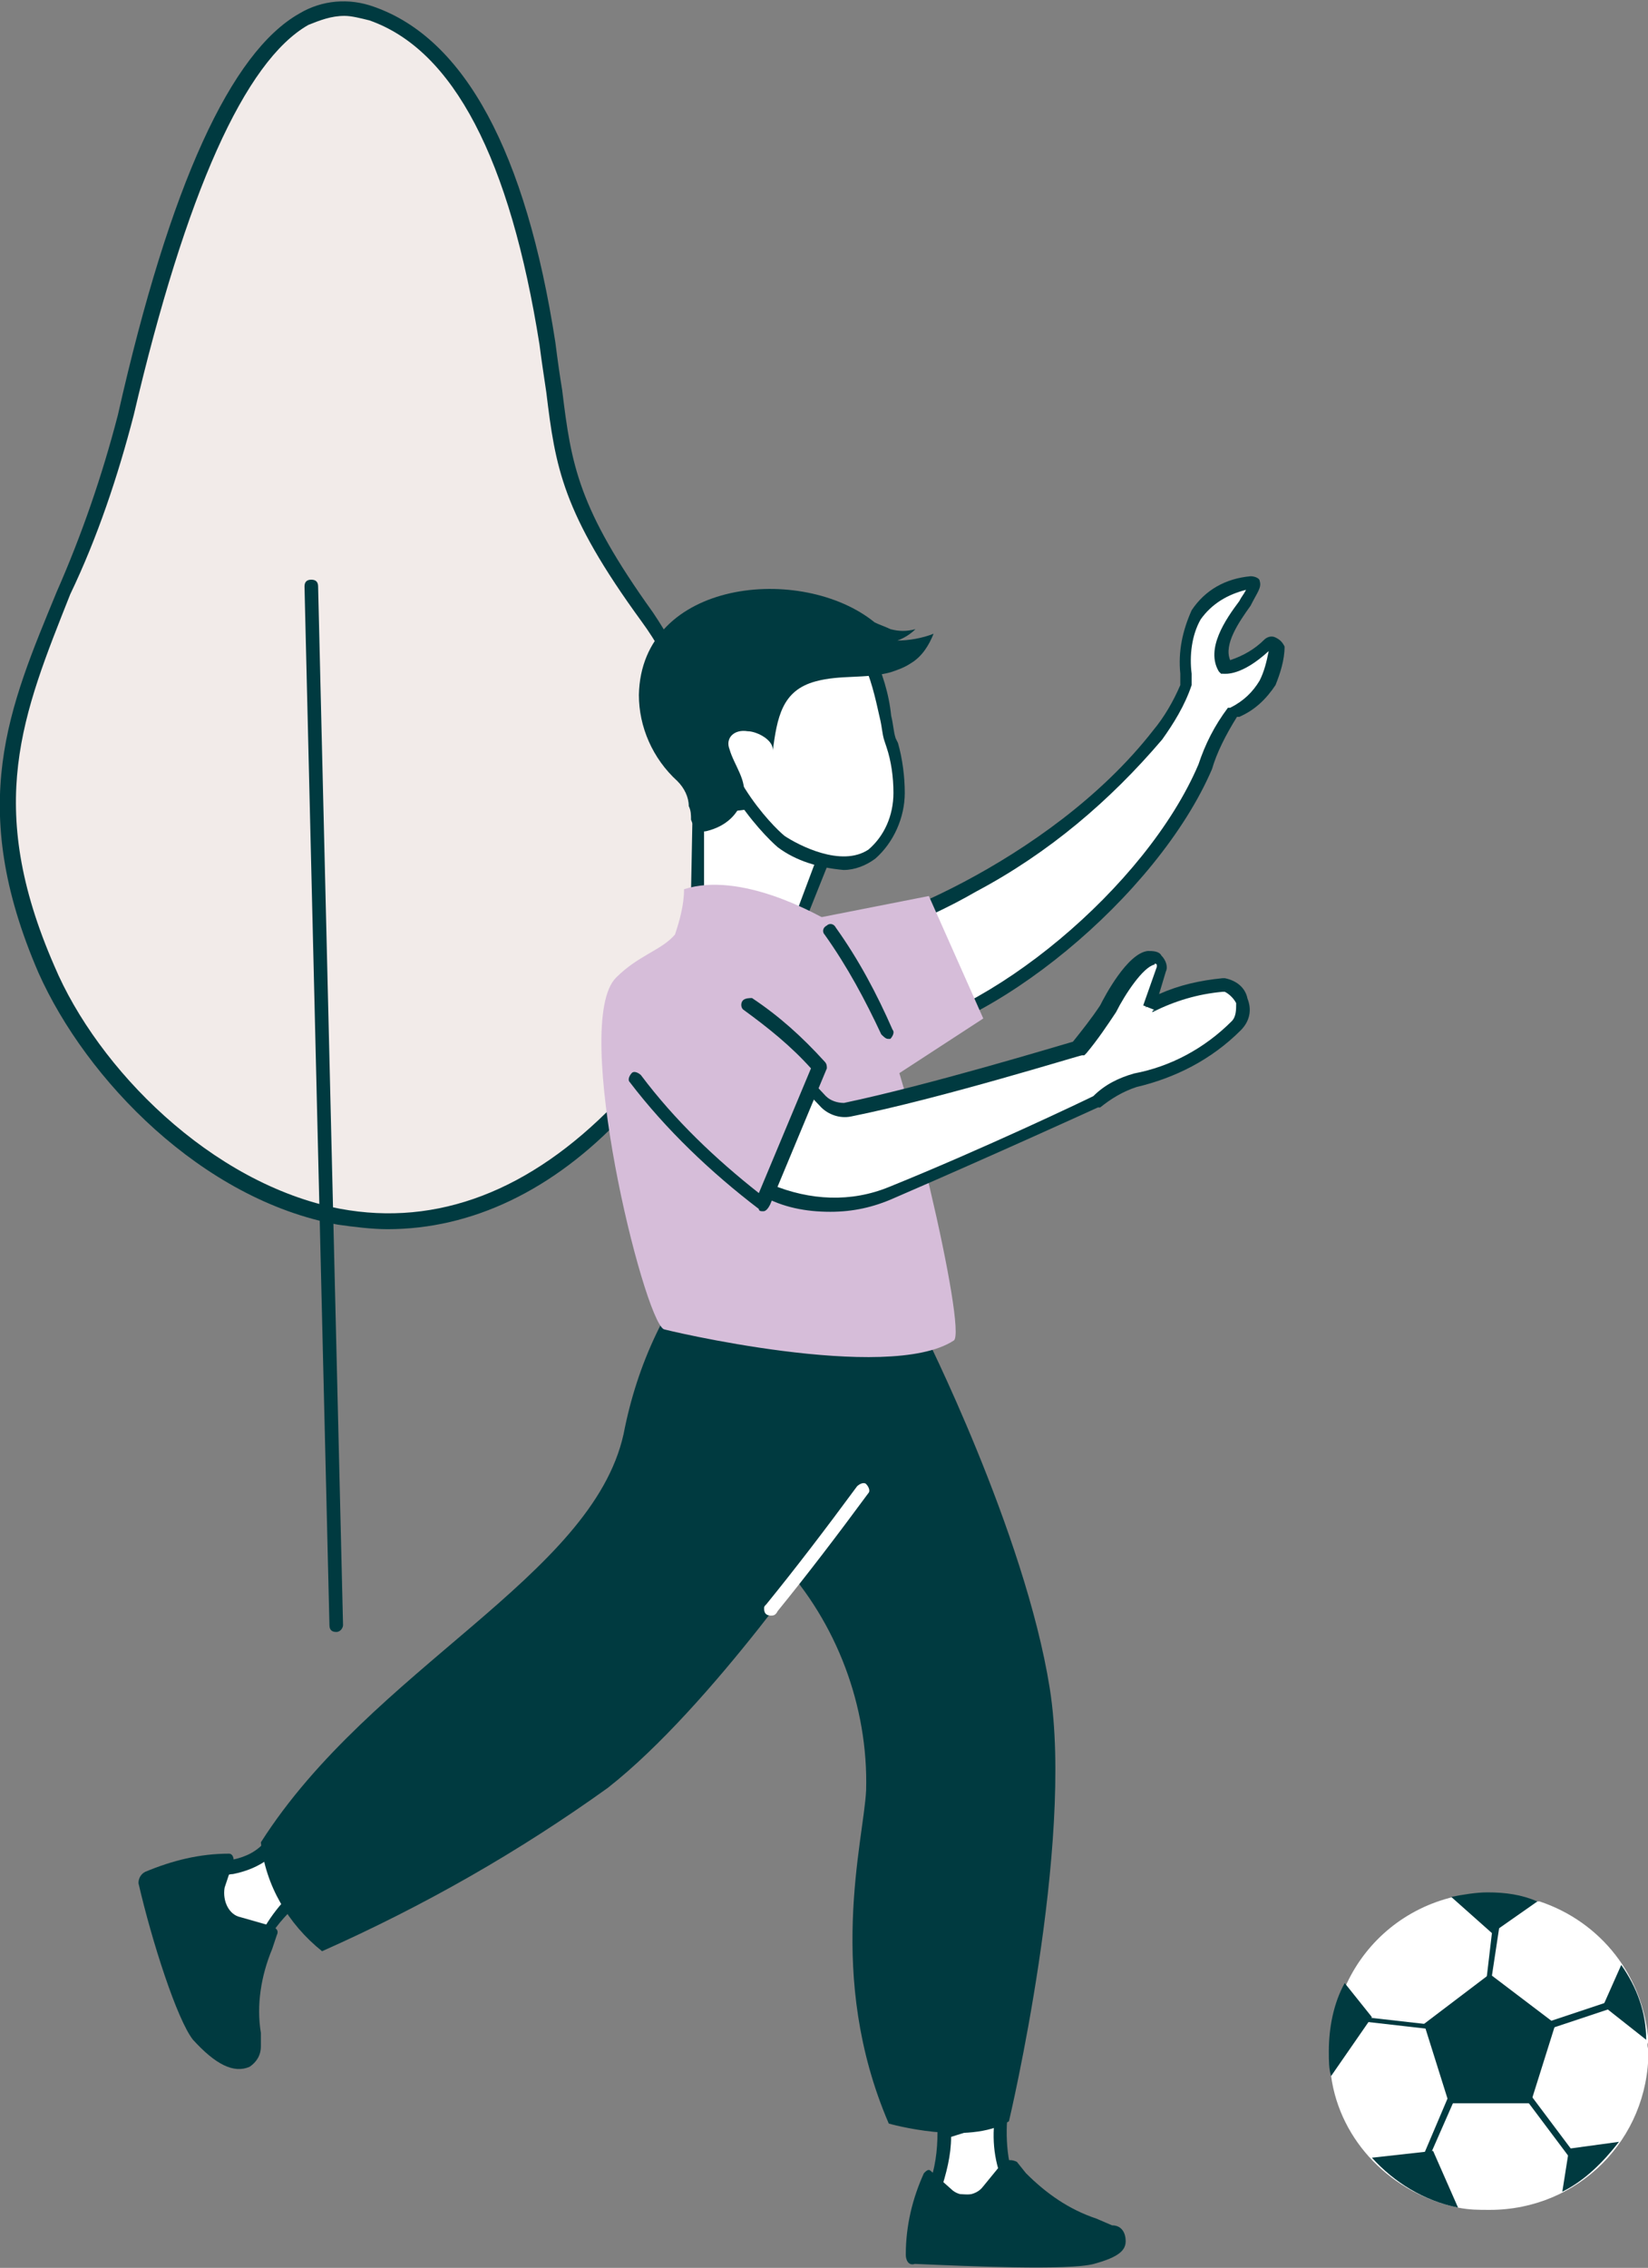
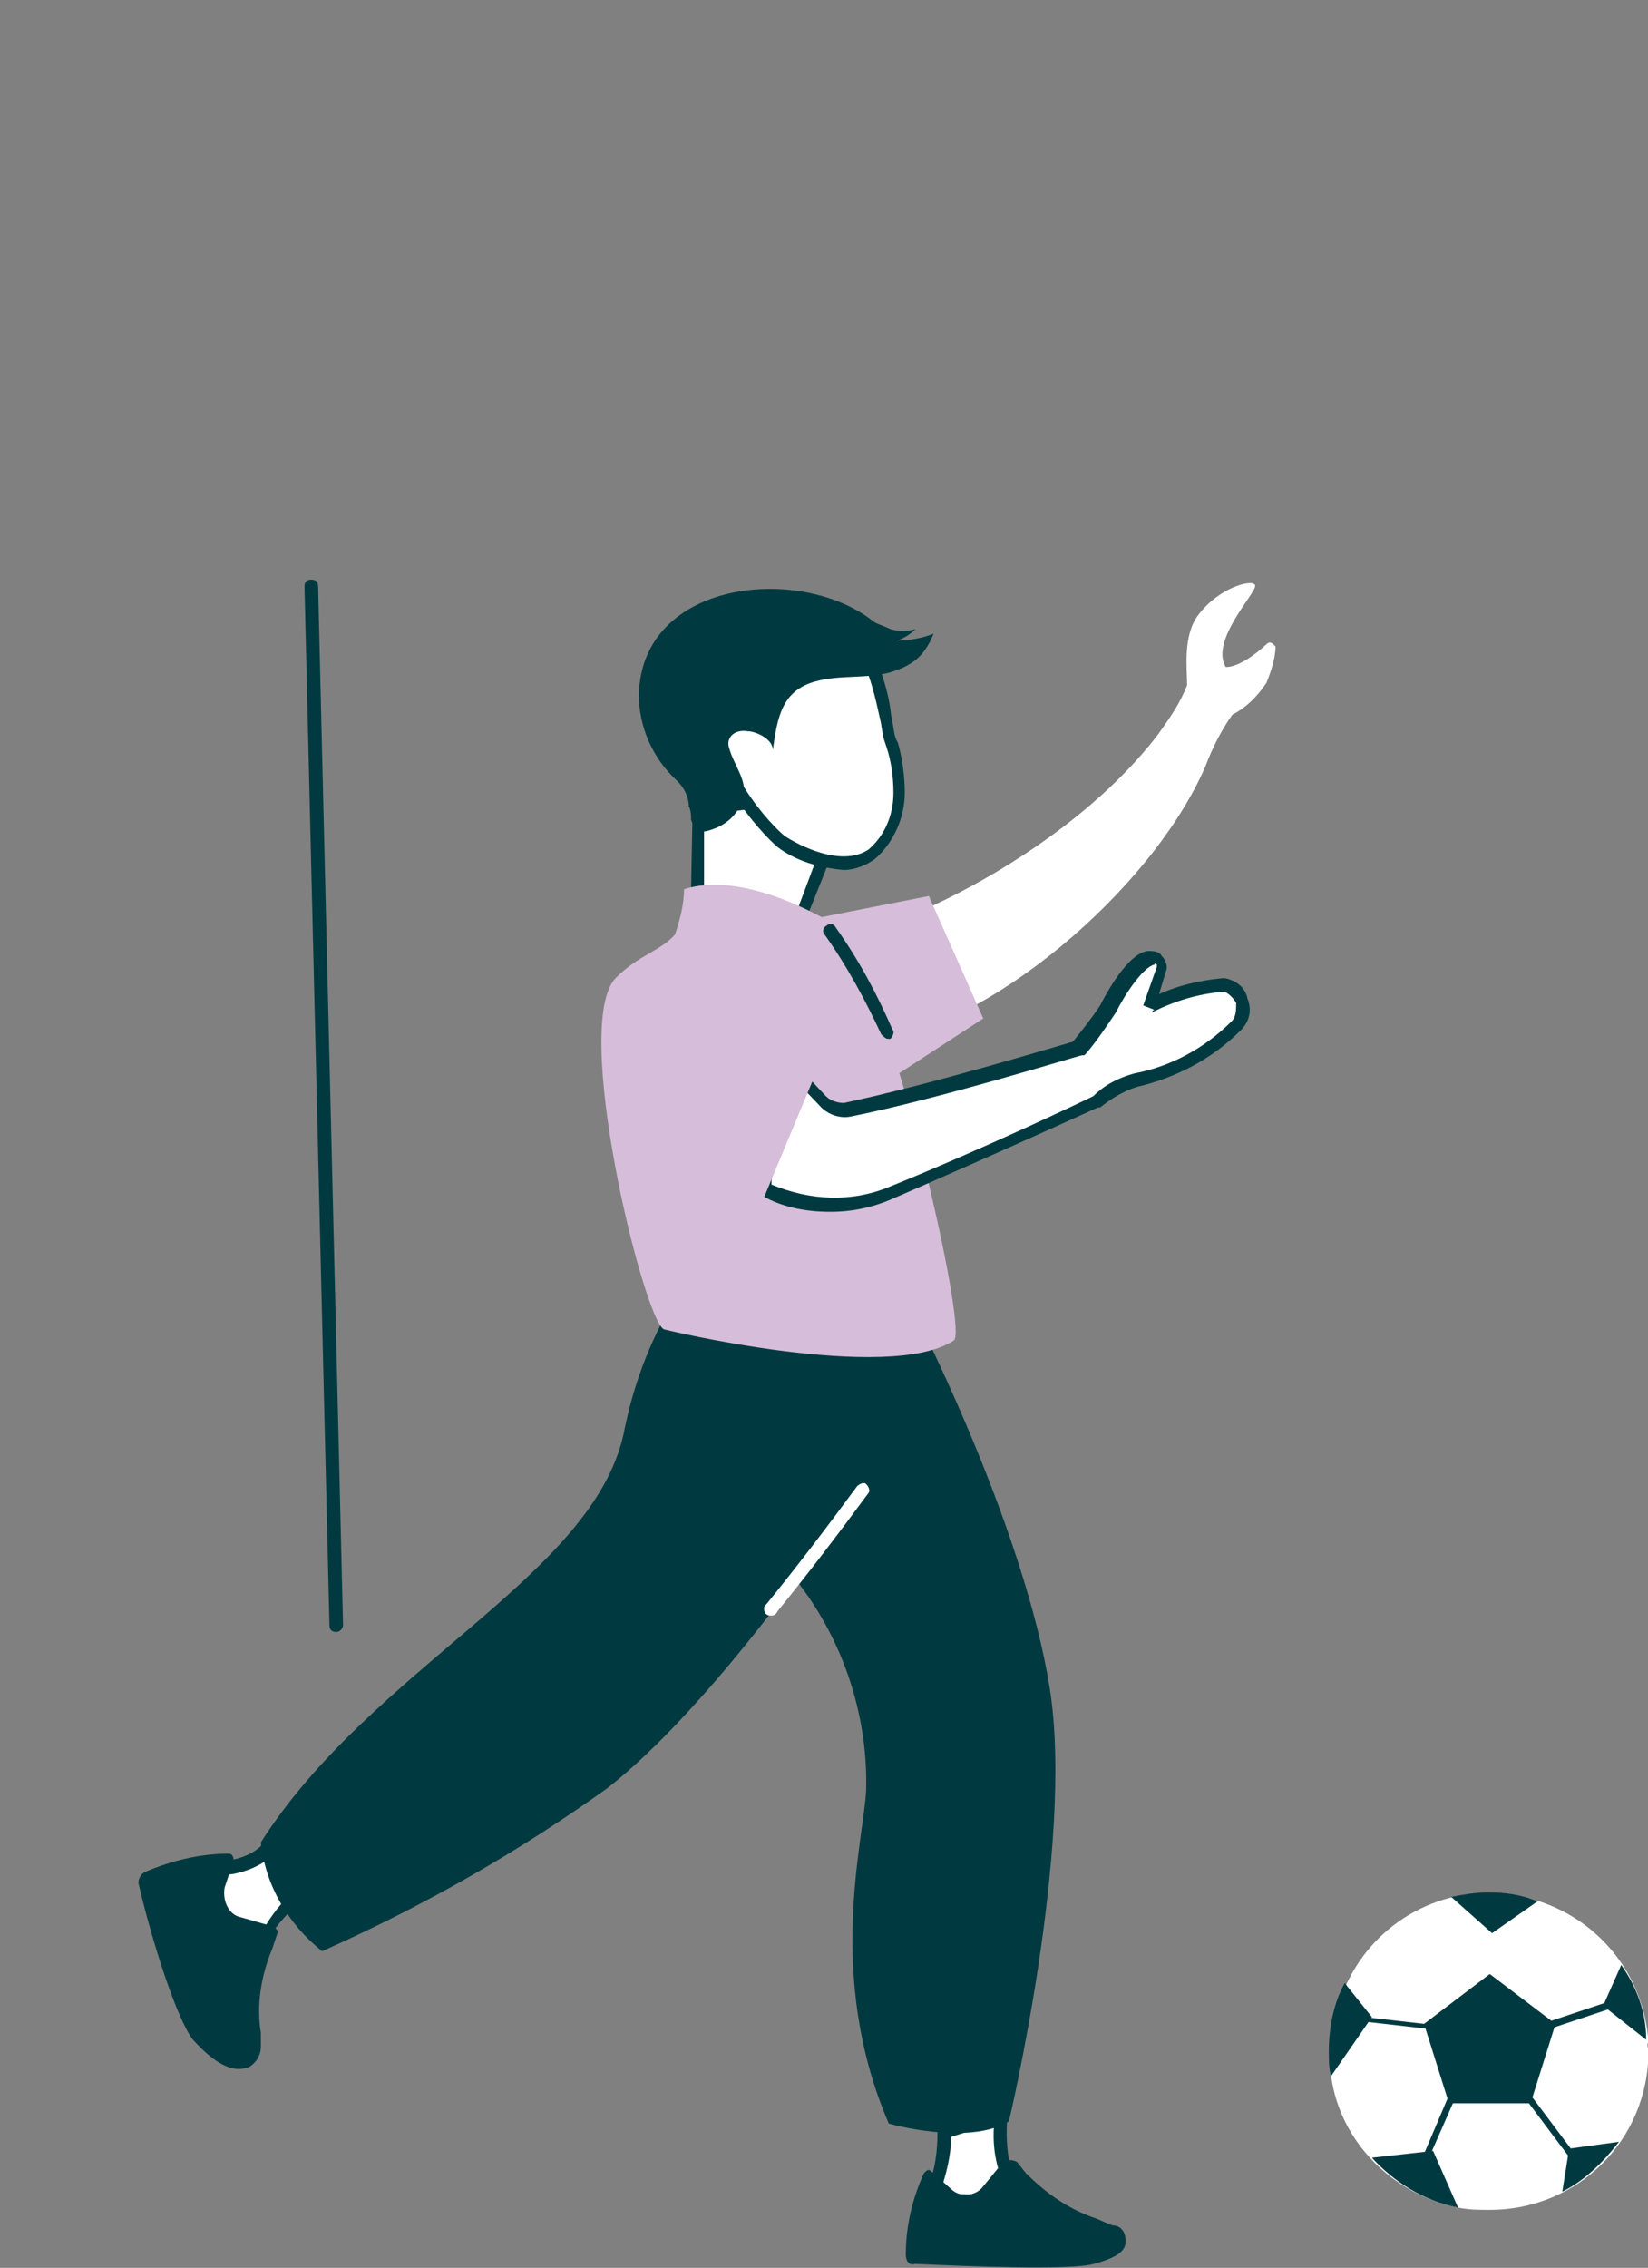
<svg xmlns="http://www.w3.org/2000/svg" version="1.1" id="Layer_1" x="0" y="0" viewBox="0 0 72.7 100" xml:space="preserve">
  <rect x="0" y="0" width="72.7" height="100" fill="#808080" stroke="none" />
  <style>.st1{fill:#003a40}.st2{fill:#fff}.st3{fill:#d6bdd9}</style>
  <g id="Group_539">
    <g id="Group_524">
      <g id="Group_522">
-         <path id="Path_2239" d="M27.3 48.9c3.4-3.5 6.6-14.4 1.2-21.7-4.1-5.6-3.7-7.2-4.4-12.1S21.6 2.4 16.4.6s-8.6 8-10.8 17.7S-2.5 32.2 2 42.7c3.2 7.4 14.7 17.2 25.3 6.2z" fill="#f2ebe9" />
-         <path id="Path_2240" class="st1" d="M17.1 54.2c-.7 0-1.5-.1-2.2-.2-6-1.1-11.1-6.4-13.2-11.1-3.2-7.4-1.3-11.7.8-16.8 1.1-2.5 2-5.1 2.7-7.8 2.3-10.2 5-16 8-17.7 1-.6 2.2-.7 3.3-.3 4 1.4 6.7 6.4 8 14.8.1.8.2 1.5.3 2.1.4 3.3.7 5.2 4 9.8 2.5 3.7 3.5 8.2 2.7 12.6-.5 3.9-2.1 7.6-4 9.6l-.3-.2.3.2c-3.1 3.3-6.7 5-10.4 5zM15.2.7c-.6 0-1.1.2-1.6.4-2.8 1.6-5.4 7.4-7.7 17.2-.7 2.7-1.6 5.4-2.8 7.9-2.1 5.3-3.8 9.3-.7 16.4 1.9 4.5 6.9 9.6 12.6 10.7 4.3.8 8.4-.8 12.1-4.6 3.4-3.5 6.4-14.2 1.2-21.3-3.5-4.8-3.8-6.8-4.2-10.1-.1-.7-.2-1.3-.3-2.1C22.5 7 20 2.2 16.3.9c-.4-.1-.8-.2-1.1-.2z" />
-       </g>
+         </g>
      <g id="Group_523" transform="translate(13.433 25.561)">
        <path id="Path_2241" class="st1" d="M1.4 46.4c-.2 0-.3-.1-.3-.3L0 .3C0 .1.1 0 .3 0c.2 0 .3.1.3.3l1.1 45.8c0 .1-.1.3-.3.3z" />
      </g>
    </g>
    <g id="Group_537" transform="translate(6.108 25.409)">
      <g id="Group_529" transform="translate(0 29.529)">
        <g id="Group_526" transform="translate(33.85 37.887)">
          <g id="Group_525" transform="translate(.599)">
            <path id="Path_2242" class="st2" d="M3.6.4s-.2 2.5.7 3.5l.3.4-4.2-.2.2-.5c.4-.7.5-1.6.5-2.4L3.6.4z" />
            <path id="Path_2243" class="st1" d="M5.1 4.7L0 4.4l.4-.8c.3-.8.4-1.6.4-2.4V1l3.1-1v.4c-.1.7-.1 2.6.6 3.3l.6 1zM.9 3.9L4 4c-.6-1-.8-2.1-.7-3.2l-1.9.6c0 .8-.2 1.6-.5 2.5z" />
          </g>
          <path id="Path_2244" class="st1" d="M4.9 2.5l.4.5c.9.9 1.9 1.6 3.1 2l.7.3c.4 0 .6.3.6.7 0 .4-.3.7-1.4 1S2.7 7.1.4 7c-.3.1-.4-.2-.4-.4C0 5.3.3 4.1.8 3c.1-.1.2-.2.3-.1l.9.8c.4.4 1.1.3 1.4-.1l.9-1.1c.2-.1.4-.1.6 0-.1 0 0 0 0 0z" />
        </g>
        <g id="Group_528" transform="translate(0 26.298)">
          <g id="Group_527" transform="translate(2.67)">
            <path id="Path_2245" class="st2" d="M5.1 1.8S3 3.3 2.7 4.6l-1 1L.3 3.3V1.4h.5c.8-.2 1.6-.5 2.2-1l2.1 1.4z" />
            <path id="Path_2246" class="st1" d="M1.6 6.1L0 3.3V1h.7c.2-.1.4-.1.6-.2C1.9.7 2.4.5 2.8.1L3 0l2.6 1.8-.4.2s-2 1.5-2.3 2.7v.1L1.6 6.1zm-1-2.9l1.2 2 .7-.7c.5-1.1 1.2-2 2.1-2.7L3.1.7c-.5.4-1.1.6-1.6.7-.2 0-.4.1-.6.2H.6v1.6z" />
          </g>
          <path id="Path_2247" class="st1" d="M6.1 4.1l-.2.6c-.5 1.2-.7 2.5-.5 3.7V9c0 .4-.2.7-.5.9-.7.3-1.5-.1-2.5-1.2C1.7 7.8.6 4.4 0 1.8c0-.2.1-.4.3-.5C1.5.8 2.7.5 4 .5c.1 0 .2.1.2.3L3.8 2c-.1.6.2 1.2.7 1.3l1.4.4c.2.1.3.2.2.4z" />
        </g>
        <path id="Path_2248" class="st1" d="M25.4 0c-2.1 2.4-3.4 5.2-4 8.3-1.4 6.3-11.1 10.3-16 18 .2 1.9 1.2 3.6 2.7 4.8 4.5-2 8.7-4.4 12.6-7.2 4.6-3.6 9.9-11.4 9.9-11.4l-2.3-9.8S25.5.5 25.4 0z" />
        <path id="Path_2249" class="st1" d="M25.3.5s-2 8.2 3 13.4c2.5 2.7 3.9 6.4 3.8 10.1-.1 2.2-1.8 8.2 1 14.7 0 0 3.5 1 5.3-.1 0 0 2.9-12.2 1.8-19.1S34.6 3.7 34.6 3.7 29.5 1.9 25.3.5z" />
        <path id="Path_2250" class="st2" d="M27.9 16.3c-.2 0-.3-.1-.3-.3 0-.1 0-.1.1-.2 1.3-1.6 2.6-3.3 4-5.2.1-.1.3-.2.4-.1.1.1.2.3.1.4-1.4 1.9-2.7 3.6-4 5.2-.1.2-.2.2-.3.2z" />
      </g>
      <g id="Group_533" transform="translate(22.076 .535)">
        <g id="Group_532">
          <g id="Group_530" transform="translate(2.275 8.886)">
            <path id="Path_2251" class="st2" d="M5.8 3.2l-1 2.7-4.5-.4L.4.8 4.9.3l.9 2.9z" />
            <path id="Path_2252" class="st1" d="M4.9 6.2L0 5.8.1.6 5 0l1.1 3.2-1.2 3zM.6 5.3l4 .3.9-2.4L4.6.6l-4 .5v4.2z" />
          </g>
          <g id="Group_531" transform="translate(2.929 1.017)">
            <path id="Path_2253" class="st2" d="M7.2 1.9c.5 1.2.8 2.5 1 3.8.2.8.4 1.6.4 2.4 0 1-.4 2-1.2 2.7-1.4.9-3.5-.3-4-.6S0 7 .3 3.6C.6 1.3 3.8-.5 5.9.6c.5.3 1 .8 1.3 1.3z" />
            <path id="Path_2254" class="st1" d="M6.1 11.4c-1.1-.1-2.1-.4-2.9-1C2.5 9.8-.3 6.9 0 3.6c.2-1.3 1.1-2.4 2.3-3C3.4-.1 4.8-.2 6 .4c.6.3 1.1.8 1.4 1.4.4.9.7 1.8.8 2.8.1.4.1.7.2 1l.1.2c.2.7.3 1.5.3 2.2 0 1.1-.5 2.2-1.3 2.9-.4.3-.9.5-1.4.5zM4.5.6c-.7 0-1.3.2-1.9.5-1 .5-1.8 1.4-2 2.6C.3 6.8 3 9.5 3.5 9.9c.6.4 2.5 1.4 3.7.6C7.9 9.9 8.3 9 8.3 8c0-.7-.1-1.4-.3-2l-.1-.3c-.1-.3-.1-.6-.2-1-.2-.9-.4-1.8-.8-2.6-.2-.5-.6-1-1.1-1.2C5.4.7 4.9.6 4.5.6z" />
          </g>
          <path id="Path_2255" class="st1" d="M11.1 1.8c.4.1.7.1 1.1 0-.2.2-.5.4-.8.5.5 0 1.1-.1 1.6-.3-.2.5-.5 1-1 1.3-.3.2-.6.3-.9.4-1.1.3-2.2.1-3.3.4-1.5.4-1.7 1.6-1.9 3.1.1-.5-.7-.9-1.1-.9-.6-.1-1 .3-.8.8.2.7.8 1.4.6 2.1-.2.8-.8 1.3-1.6 1.5-.4.1-.6-.2-.7-.5 0-.2 0-.4-.1-.6 0-.4-.2-.8-.5-1.1C.6 7.5 0 6.1 0 4.7.1-.4 7.2-1.1 10.4 1.5c.2.1.5.2.7.3z" />
        </g>
      </g>
      <g id="Group_536" transform="translate(20.368)">
        <g id="Group_534" transform="translate(8.592)">
          <path id="Path_2256" class="st2" d="M1.7 15.7c.3.9 9.6-2.6 14.3-8.7.5-.7 1-1.4 1.3-2.2 0-.7-.2-2.2.5-3.1C18.7.5 20.2.1 20.3.4S18.3 2.8 19 4c0 0 .6.1 1.8-1 .1-.1.2-.1.3 0l.1.1c0 .5-.2 1.1-.4 1.6-.4.6-.9 1.1-1.5 1.4-.5.7-.9 1.5-1.2 2.3-2.4 5.5-9.6 11.5-14.6 12.1L.3 17.6l1.4-1.9z" />
-           <path id="Path_2257" class="st1" d="M3.5 20.8L0 17.7 1.7 15l.2.5c.9.3 9.3-2.8 13.9-8.7.5-.6.9-1.3 1.2-2v-.5c-.1-1 .1-1.9.5-2.8C18.1.6 19 .1 20.1 0c.2 0 .4.1.4.2.1.3-.1.5-.4 1.1-.5.7-1.2 1.7-.9 2.4.6-.2 1.1-.5 1.5-.9.1-.1.3-.2.5-.1s.3.2.4.4c0 .6-.2 1.2-.4 1.7-.4.6-.9 1.1-1.6 1.4h-.1c-.5.8-.9 1.6-1.1 2.3C16 14.1 8.6 20.2 3.6 20.7l-.1.1zM.7 17.6l2.9 2.6c4.9-.7 11.9-6.5 14.2-11.9.3-.9.7-1.7 1.3-2.5h.1c.6-.3 1-.7 1.3-1.2.2-.4.3-.8.4-1.3-1.2 1.1-1.9 1-2 1h-.1l-.1-.1c-.6-1 .3-2.3.9-3.1.1-.2.2-.3.3-.5-.8.2-1.5.6-2 1.3-.4.7-.5 1.6-.4 2.4v.5c-.3.9-.8 1.7-1.3 2.4-2.3 2.7-5 5-8.2 6.7-2.6 1.5-5.3 2.4-6.2 2.3h-.1l-1 1.4z" />
        </g>
        <path id="Path_2258" class="st3" d="M14.5 14.1l2.4 5.4-4.3 2.8-4.2-7 6.1-1.2z" />
        <path id="Path_2259" class="st3" d="M15.6 33.7c.6-.4-2.2-12.4-3.6-15.1-1-2-1.1-3.1-2.1-3.5-.4-.2-3.7-2.1-6.2-1.3 0 .7-.2 1.4-.4 2-.6.7-1.6.9-2.6 1.9-2 2 1.2 15 2.1 15.5-.1 0 9.9 2.4 12.8.5z" />
        <g id="Group_535" transform="translate(6.956 16.524)">
          <path id="Path_2260" class="st2" d="M.3 3.9l2.5 2.7c.3.3.7.4 1 .3C7.9 6.1 14 4.2 14 4.2c.5-.5.9-1.1 1.3-1.7 0 0 1.5-2.9 2.3-2.1.1.1.1.3.1.4l-.6 1.7c1-.6 2.2-1 3.3-1 .6.1.9.7.8 1.3 0 .2-.1.4-.3.5-1.2 1.2-2.8 2-4.4 2.4-.6.2-1.2.5-1.7 1 0 0-4.6 2.1-9 4-1.8.8-3.8.7-5.6-.1V3.9z" />
          <path id="Path_2261" class="st1" d="M3.2 11.5c-1.1 0-2.1-.2-3-.7l-.2-.1V3.2l3 3.2c.2.2.5.3.8.3 3.8-.8 9.4-2.5 10.1-2.7.4-.5.8-1 1.2-1.6.2-.4 1.2-2.3 2.1-2.4.2 0 .5 0 .6.2.2.2.3.5.2.7l-.3 1c.9-.4 1.8-.6 2.8-.7h.1c.5.1.9.4 1 .9.2.5.1 1-.3 1.4C20 4.8 18.4 5.6 16.7 6c-.6.2-1.1.5-1.6.9H15s-4.6 2.1-9 4c-.9.4-1.8.6-2.8.6zM.6 10.3c1.7.7 3.5.8 5.2.1 4.2-1.7 8.6-3.8 9-4 .5-.5 1.1-.8 1.8-1 1.6-.3 3.1-1.1 4.3-2.3.2-.2.2-.5.2-.8-.1-.2-.3-.4-.5-.5h-.1c-1.1.1-2.1.4-3.1.9 0 0 0-.1.1-.1l-.5-.2.6-1.7V.6s-.1-.1-.1 0c-.5.1-1.3 1.3-1.7 2.1-.4.6-.8 1.2-1.3 1.8l-.1.1h-.1c-.1 0-6.2 1.9-10.2 2.7-.5.1-1-.1-1.3-.4l-2-2.1-.2 5.5z" />
        </g>
        <path id="Path_2262" class="st3" d="M9.6 21.7l-2.5 6c-2.7-2.2-5.1-4.3-6-6.1 0-2.6 1-4.1 3.8-3.7 1.8 1 3.4 2.3 4.7 3.8z" />
-         <path id="Path_2263" class="st1" d="M7.2 28c-.1 0-.2 0-.2-.1-2.1-1.6-4.1-3.5-5.7-5.6-.1-.1 0-.3.1-.4.1-.1.3 0 .4.1 1.5 2 3.3 3.7 5.2 5.2l2.3-5.5c-.9-1-1.9-1.8-3-2.6-.1-.1-.1-.3 0-.4.1-.1.3-.1.4-.1 1.2.8 2.2 1.7 3.2 2.8.1.1.1.2.1.3l-2.5 6c-.1.2-.2.3-.3.3z" />
        <path id="Path_2264" class="st1" d="M12.7 20.4c-.1 0-.2-.1-.3-.2-.7-1.5-1.5-3-2.5-4.4-.1-.1-.1-.3.1-.4.1-.1.3-.1.4.1 1 1.4 1.8 2.9 2.5 4.5.1.1 0 .3-.1.4h-.1z" />
      </g>
    </g>
    <g id="Group_538" transform="translate(58.62 83.443)">
      <path id="Path_2265" class="st2" d="M14.1 7c0 3.9-3.1 7-7 7-.5 0-.9 0-1.4-.1C2.8 13.3.5 11 .1 8.1 0 7.8.5 6.9.5 6.6c-.1-.7 0-1.4.2-2.1 0-.2 0-.3.1-.5C1.7 2.1 3.4.7 5.5.2 6 .1 6.6.6 7.1.6 7.9.6 8.5.2 9.2.4h.1c2.7.9 4.6 3.3 4.8 6.2-.1.1 0 .3 0 .4z" />
      <path id="Path_2266" class="st1" d="M14 6.5L12.1 5l.8-1.8c.7 1 1.1 2.1 1.1 3.3z" />
      <path id="Path_2267" class="st1" d="M9.2.4l-2 1.4L5.4.2C5.9.1 6.5 0 7 0c.8 0 1.5.1 2.2.4z" />
      <path id="Path_2268" class="st1" d="M1.9 5.5L.1 8.1C0 7.8 0 7.4 0 7c0-1 .2-2.1.7-3l1.2 1.5z" />
      <path id="Path_2269" class="st1" d="M5.7 13.9c-1.5-.3-2.8-1.1-3.8-2.2l2.7-.3 1.1 2.5z" />
      <path id="Path_2270" class="st1" d="M12.8 11c-.7.9-1.5 1.7-2.5 2.2l.3-1.9 2.2-.3z" />
      <path id="Path_2271" class="st1" d="M5.3 9.3L4.2 5.8l2.9-2.2L10 5.8 8.9 9.3H5.3z" />
      <path id="Path_2272" class="st1" d="M4.1 12.2c-.1 0-.1 0 0 0-.1 0-.2-.1-.1-.2l1.7-4c0-.1.1-.1.2-.1s.1.1.1.2l-1.8 4.1h-.1z" />
      <path id="Path_2273" class="st1" d="M11.1 12.3s-.1 0-.1-.1L8.3 8.6v-.2h.2l2.7 3.6c0 .1 0 .2-.1.3.1 0 .1 0 0 0z" />
      <path id="Path_2274" class="st1" d="M9.5 6.1c-.1 0-.2-.1-.2-.2s0-.1.1-.1L13 4.6c.1 0 .2 0 .2.1s0 .2-.1.2L9.5 6.1z" />
-       <path id="Path_2275" class="st1" d="M7 4.5c-.1 0-.1-.1-.1-.2L7.3.9c0-.1.1-.1.2-.1s.1.1.1.2l-.5 3.3c0 .1 0 .2-.1.2z" />
      <path id="Path_2276" class="st1" d="M5.1 6.1L.7 5.6c-.1 0-.1-.1-.1-.1 0-.1.1-.1.1-.1l4.4.5c.1 0 .1.1.1.1 0 .1 0 .1-.1.1z" />
    </g>
  </g>
</svg>